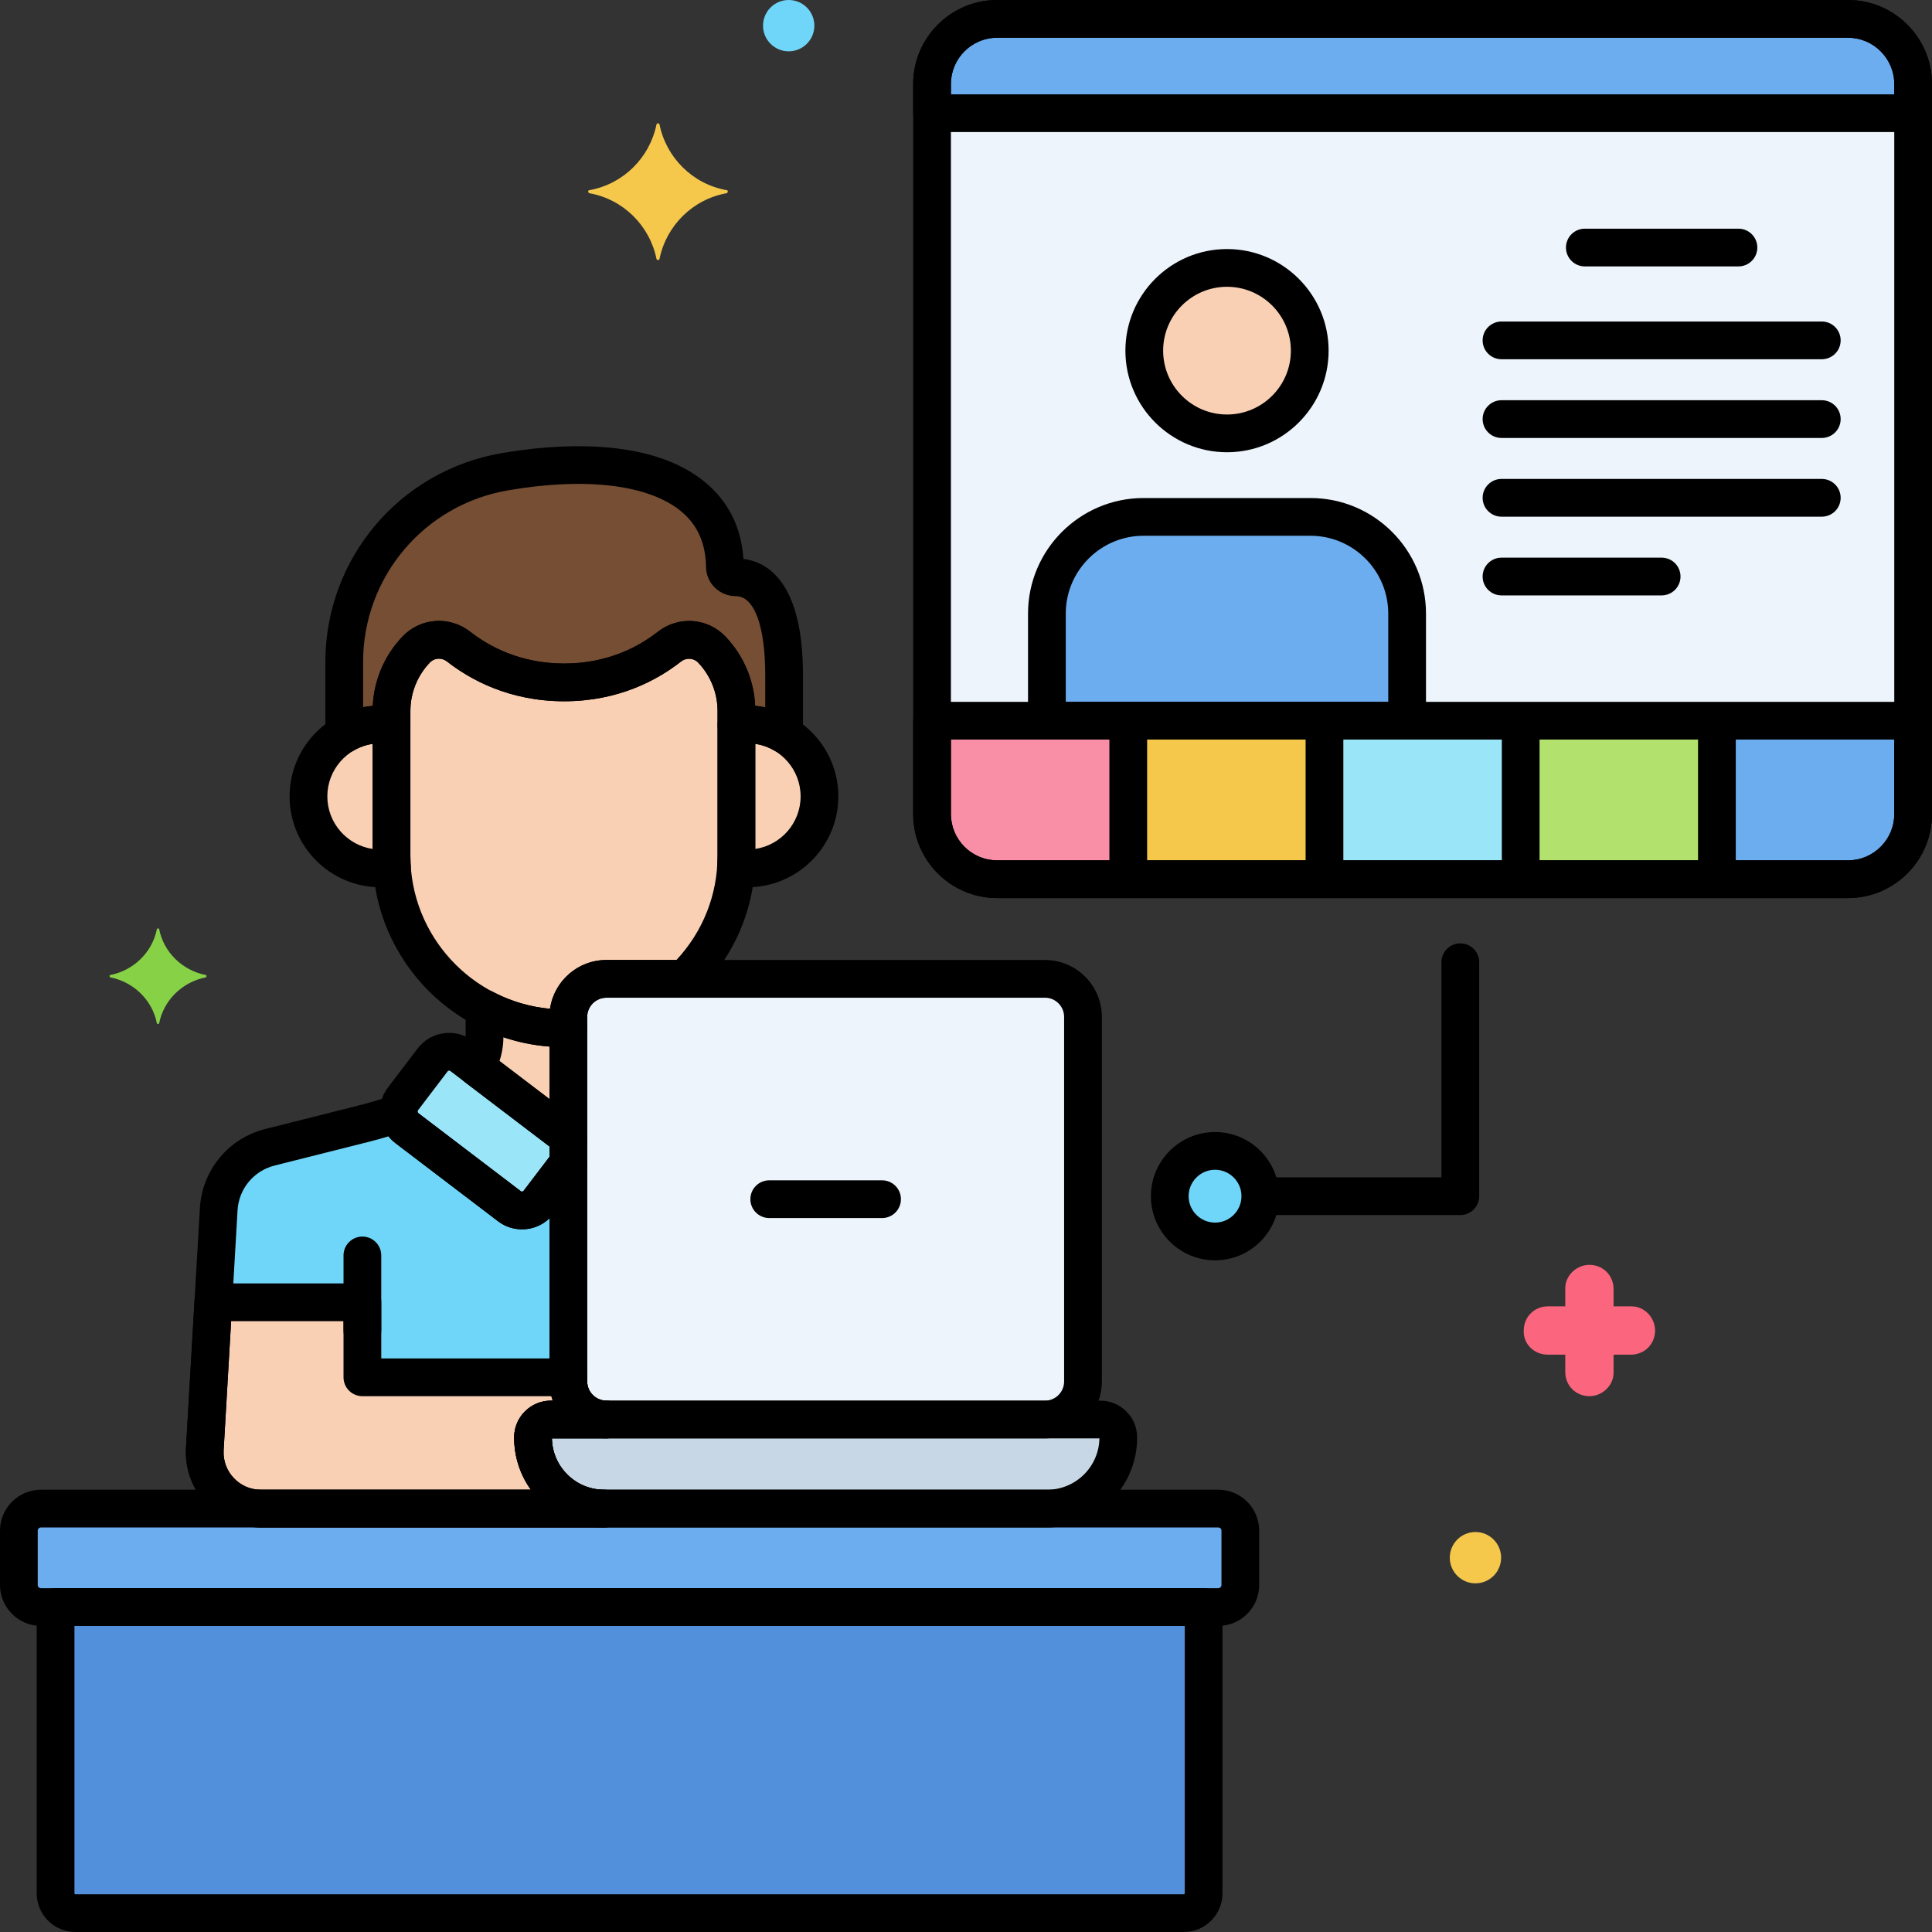
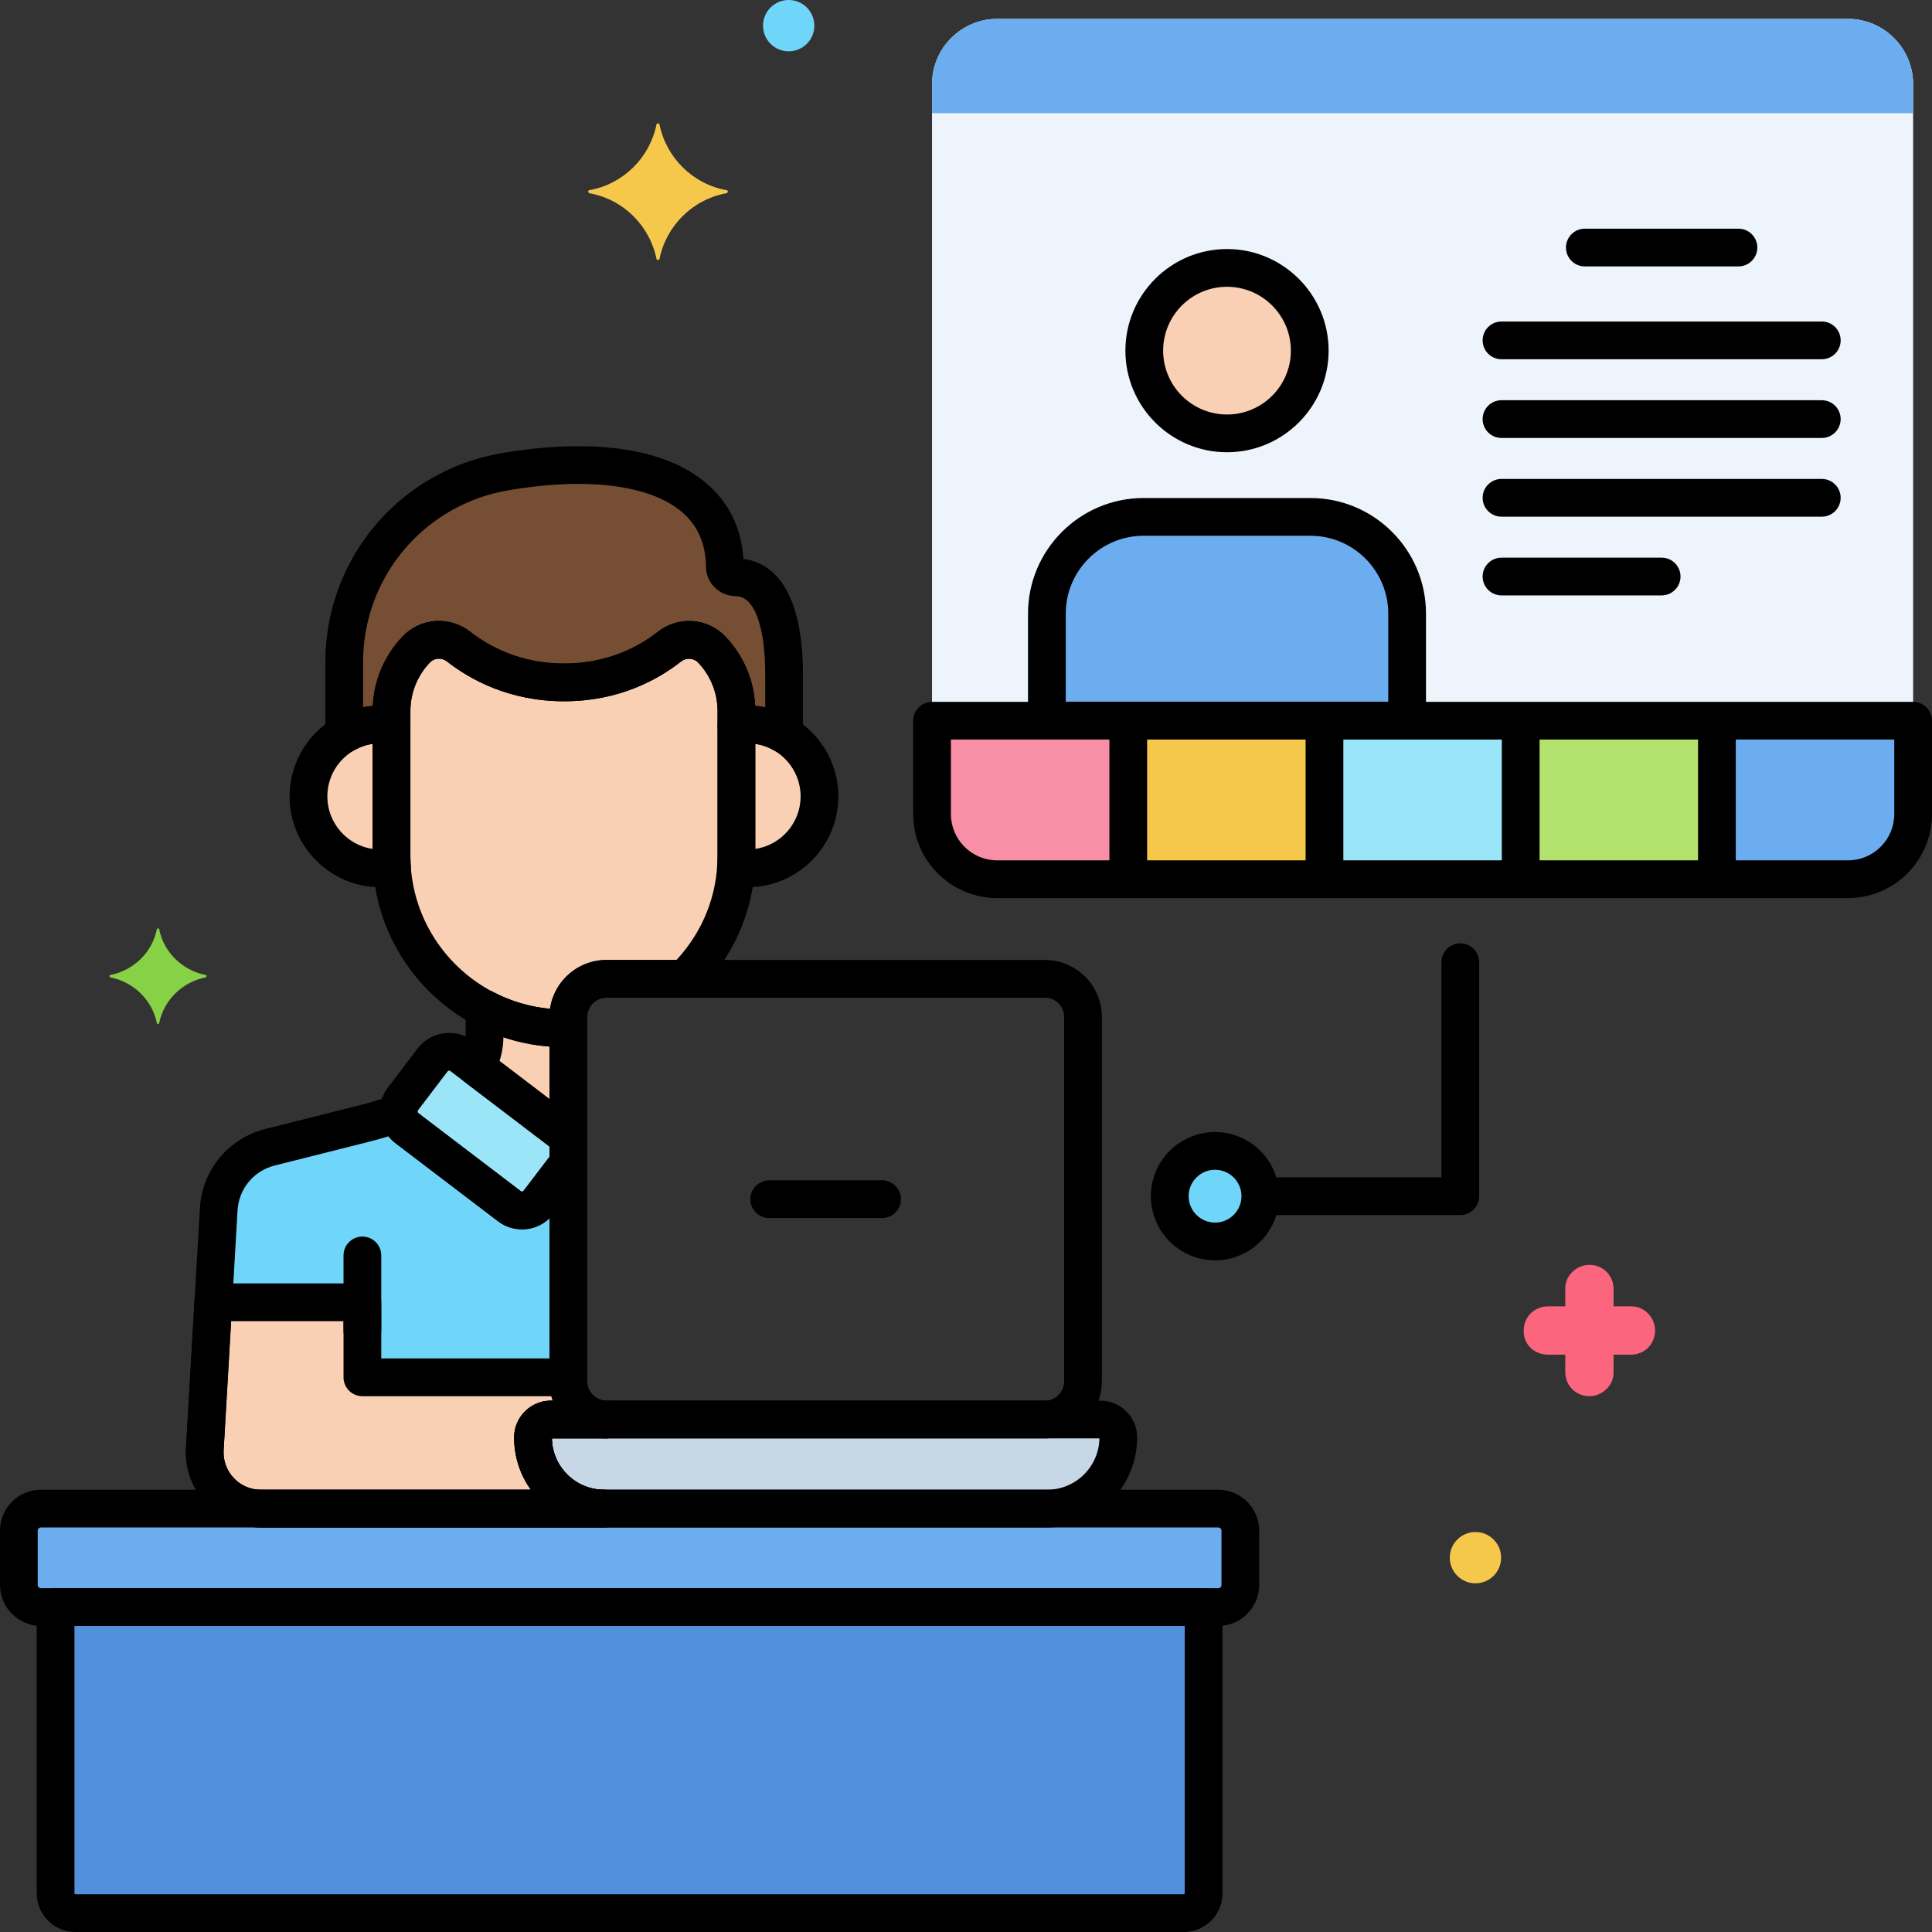
<svg xmlns="http://www.w3.org/2000/svg" height="512" viewBox="0 0 256 256" width="512">
  <rect x="0" y="0" width="256" height="256" fill="#333333" stroke="none" />
  <g id="Layer_48">
    <g>
      <g>
        <g>
          <path d="m244.867 2.5h-112.734c-4.748 0-8.633 3.885-8.633 8.633v96.734c0 4.748 3.885 8.633 8.633 8.633h112.734c4.748 0 8.633-3.885 8.633-8.633v-96.734c0-4.748-3.885-8.633-8.633-8.633z" fill="#edf4fc" />
        </g>
      </g>
      <g>
        <g>
          <path d="m175.5 95.5h26v21h-26z" fill="#9be5f9" />
        </g>
      </g>
      <g>
        <g>
          <path d="m123.5 95.5v12.367c0 4.748 3.885 8.633 8.633 8.633h17.367v-21z" fill="#f98fa6" />
        </g>
      </g>
      <g>
        <g>
          <path d="m227.5 95.5v21h17.367c4.748 0 8.633-3.885 8.633-8.633v-12.367z" fill="#6cadef" />
        </g>
      </g>
      <g>
        <g>
          <path d="m149.5 95.5h26v21h-26z" fill="#f5c84c" />
        </g>
      </g>
      <g>
        <g>
          <path d="m201.5 95.5h26v21h-26z" fill="#b2e26d" />
        </g>
      </g>
      <g>
        <g>
          <path d="m244.867 2.5h-112.734c-4.748 0-8.633 3.885-8.633 8.633v3.867h130v-3.867c0-4.748-3.885-8.633-8.633-8.633z" fill="#6cadef" />
        </g>
      </g>
      <g>
        <g>
          <ellipse cx="162.585" cy="46.463" fill="#f9d0b4" rx="10.963" ry="10.963" transform="matrix(.987 -.16 .16 .987 -5.343 26.643)" />
        </g>
      </g>
      <g>
        <g>
          <path d="m173.635 68.49h-22.1c-7.049 0-12.817 5.767-12.817 12.817v14.193h47.733v-14.193c0-7.049-5.767-12.817-12.816-12.817z" fill="#6cadef" />
        </g>
      </g>
      <g>
        <g>
          <path d="m94.315 86.07c-1.494-1.567-3.924-1.711-5.627-.374-2.693 2.114-7.352 4.727-13.934 4.727-6.597 0-11.282-2.625-13.986-4.742-1.702-1.332-4.126-1.183-5.617.381l-.008.008c-2.095 2.198-3.264 5.117-3.264 8.153v19.177c0 12.567 10.283 22.85 22.85 22.85.195 0 .384-.025.577-.03v-1.475c0-2.786 2.258-5.044 5.044-5.044h10.336c4.243-4.155 6.892-9.931 6.892-16.302v-19.176c.001-3.036-1.168-5.955-3.263-8.153z" fill="#f9d0b4" />
        </g>
      </g>
      <g>
        <g>
          <path d="m99.046 95.986c-.499 0-.988.042-1.466.116v17.298c0 .515-.024 1.025-.058 1.532.497.08 1.004.133 1.524.133 5.269 0 9.54-4.271 9.54-9.54s-4.272-9.539-9.54-9.539z" fill="#f9d0b4" />
        </g>
      </g>
      <g>
        <g>
          <path d="m51.879 113.4v-17.298c-.478-.074-.967-.116-1.466-.116-5.269 0-9.54 4.271-9.54 9.54s4.271 9.54 9.54 9.54c.52 0 1.026-.053 1.524-.133-.034-.508-.058-1.017-.058-1.533z" fill="#f9d0b4" />
        </g>
      </g>
      <g>
        <g>
          <path d="m97.494 76.494c-.765 0-1.429-.59-1.439-1.355-.175-12.733-14.715-15.125-29.195-12.624-12.277 2.12-21.25 12.766-21.25 25.224v9.553c1.412-.825 3.049-1.306 4.802-1.306.499 0 .988.042 1.466.116v-1.878c0-3.036 1.169-5.956 3.264-8.153l.008-.008c1.491-1.564 3.916-1.713 5.617-.382 2.704 2.116 7.389 4.742 13.986 4.742 6.581 0 11.241-2.613 13.934-4.727 1.703-1.337 4.133-1.193 5.627.374 2.095 2.198 3.264 5.117 3.264 8.153v1.878c.478-.074.967-.116 1.466-.116 1.774 0 3.43.493 4.853 1.337v-7.844c.001-11.4-4.116-12.984-6.403-12.984z" fill="#754e34" />
        </g>
      </g>
      <g>
        <g>
          <path d="m74.729 136.25c-3.791 0-7.371-.941-10.527-2.593v3.719c0 1.438-.4 2.813-1.104 4.006l11.682 8.895c.208.158.376.348.525.548v-14.593c-.191.005-.382.018-.576.018z" fill="#f9d0b4" />
        </g>
      </g>
      <g>
        <g>
          <path d="m70.627 190.44c.004-1.298 1.076-2.347 2.374-2.347h7.35c-2.786 0-5.044-2.258-5.044-5.044v-28.923c-.001.002-.002.004-.003.005l-3.944 5.18c-.916 1.204-2.651 1.438-3.854.522l-13.6-10.356c-.65-.495-1.007-1.23-1.063-1.99-1.416.504-2.943.974-4.689 1.414l-12.371 3.114c-3.827.963-6.583 4.303-6.802 8.243l-1.842 31.76c-.248 4.275 3.152 7.878 7.434 7.878h45.484c-5.217 0-9.444-4.236-9.43-9.456z" fill="#70d6f9" />
        </g>
      </g>
      <g>
        <g>
          <path d="m74.781 150.278-13.6-10.355c-1.204-.916-2.938-.681-3.854.522l-3.944 5.18c-.916 1.204-.681 2.938.522 3.854l13.6 10.356c1.204.916 2.938.681 3.854-.522l3.944-5.18c.001-.002.002-.004.003-.005v-3.301c-.149-.202-.317-.391-.525-.549z" fill="#9be5f9" />
        </g>
      </g>
      <g>
        <g>
          <path d="m73.001 188.094h7.319v-.003c-2.771-.017-5.013-2.266-5.013-5.041v-.547h-27.289v-9.939h-19.752l-1.128 19.454c-.248 4.275 3.152 7.878 7.434 7.878h45.484c-5.216 0-9.444-4.236-9.429-9.456.004-1.297 1.076-2.346 2.374-2.346z" fill="#f9d0b4" />
        </g>
      </g>
      <g>
        <g>
          <path d="m145.807 188.094h-72.806c-1.311 0-2.374 1.063-2.374 2.374 0 5.207 4.221 9.429 9.429 9.429h58.695c5.207 0 9.429-4.222 9.429-9.429 0-1.312-1.063-2.374-2.373-2.374z" fill="#c7d7e5" />
        </g>
      </g>
      <g>
        <g>
-           <path d="m138.457 129.702h-58.106c-2.786 0-5.044 2.258-5.044 5.044v48.303c0 2.786 2.258 5.044 5.044 5.044h58.107c2.786 0 5.044-2.258 5.044-5.044v-48.303c-.001-2.786-2.259-5.044-5.045-5.044z" fill="#edf4fc" />
-         </g>
+           </g>
      </g>
      <g>
        <g>
          <circle cx="161" cy="158.5" fill="#70d6f9" r="6" />
        </g>
      </g>
      <g>
        <g>
          <path d="m161.425 199.896h-155.998c-1.616 0-2.927 1.31-2.927 2.926v7.192c0 1.616 1.31 2.927 2.927 2.927h155.999c1.616 0 2.927-1.31 2.927-2.927v-7.192c-.001-1.615-1.312-2.926-2.928-2.926z" fill="#6cadef" />
        </g>
      </g>
      <g>
        <g>
          <path d="m7.365 212.941v37.933c0 1.45 1.176 2.626 2.626 2.626h146.87c1.45 0 2.626-1.176 2.626-2.626v-37.933z" fill="#5290db" />
        </g>
      </g>
      <g>
        <g>
          <path d="m216.206 173.1h-2.4v-2.3c0-1.8-1.4-3.2-3.2-3.2-1.7 0-3.2 1.4-3.2 3.1v2.4h-2.3c-1.8 0-3.2 1.4-3.2 3.2-.1 1.7 1.3 3.2 3.2 3.2h2.3v2.3c0 1.8 1.4 3.2 3.2 3.2 1.7 0 3.2-1.4 3.2-3.1v-2.4h2.3c1.8 0 3.2-1.4 3.2-3.2 0-1.7-1.4-3.2-3.1-3.2z" fill="#fc657e" />
        </g>
      </g>
      <g>
        <g>
          <path d="m104.506 0c-1.878 0-3.4 1.522-3.4 3.4s1.522 3.4 3.4 3.4 3.4-1.522 3.4-3.4-1.522-3.4-3.4-3.4z" fill="#70d6f9" />
        </g>
      </g>
      <g>
        <g>
          <path d="m195.506 203c-1.878 0-3.4 1.522-3.4 3.4s1.522 3.4 3.4 3.4 3.4-1.522 3.4-3.4-1.522-3.4-3.4-3.4z" fill="#f5c84c" />
        </g>
      </g>
      <g>
        <g>
          <path d="m27.288 129.2c-3.1-.6-5.6-3-6.2-6.1 0-.1-.3-.1-.3 0-.6 3.1-3.1 5.5-6.2 6.1-.1 0-.1.2 0 .3 3.1.6 5.6 3 6.2 6.1 0 .1.3.1.3 0 .6-3.1 3.1-5.5 6.2-6.1.1-.1.1-.3 0-.3z" fill="#87d147" />
        </g>
      </g>
      <g>
        <g>
          <path d="m96.288 25.2c-4.5-.8-8-4.3-8.9-8.7 0-.2-.4-.2-.4 0-.9 4.4-4.4 7.9-8.9 8.7-.2 0-.2.3 0 .4 4.5.8 8 4.3 8.9 8.7 0 .2.4.2.4 0 .9-4.4 4.4-7.9 8.9-8.7.2-.1.2-.4 0-.4z" fill="#f5c84c" />
        </g>
      </g>
      <g>
        <g>
          <g>
            <path d="m96.125 84.345c-2.384-2.5-6.244-2.764-8.979-.616-2.438 1.913-6.566 4.193-12.391 4.193-5.839 0-9.991-2.29-12.445-4.21-2.732-2.139-6.589-1.871-8.976.633-2.551 2.674-3.955 6.183-3.955 9.878v19.177c0 13.978 11.372 25.35 25.35 25.35.167 0 .331-.01.495-.021l.139-.008c1.358-.031 2.443-1.141 2.443-2.5v-1.475c0-1.403 1.142-2.544 2.544-2.544h10.336c.654 0 1.282-.256 1.749-.714 4.929-4.827 7.643-11.25 7.643-18.088v-19.176c.001-3.696-1.403-7.204-3.953-9.879zm-1.046 29.055c0 5.152-1.926 10.016-5.446 13.802h-9.283c-3.794 0-6.943 2.814-7.468 6.465-10.359-.935-18.503-9.667-18.503-20.267v-19.176c0-2.405.914-4.688 2.581-6.436.323-.339.757-.511 1.198-.511.373 0 .75.123 1.07.373 3.074 2.405 8.262 5.273 15.526 5.273 7.253 0 12.42-2.86 15.478-5.26.7-.55 1.678-.492 2.274.133 1.659 1.741 2.573 4.023 2.573 6.428z" />
          </g>
        </g>
      </g>
      <g>
        <g>
          <g>
            <path d="m99.045 93.485c-.602 0-1.224.049-1.85.146-1.218.189-2.117 1.238-2.117 2.471v17.298c0 .458-.021.913-.052 1.364-.087 1.288.822 2.431 2.097 2.636.69.111 1.319.165 1.921.165 6.639 0 12.04-5.401 12.04-12.04.001-6.638-5.4-12.04-12.039-12.04zm1.034 19.005v-13.929c3.394.501 6.006 3.434 6.006 6.965s-2.612 6.463-6.006 6.964z" />
          </g>
        </g>
      </g>
      <g>
        <g>
          <g>
            <path d="m54.379 113.4v-17.298c0-1.232-.898-2.281-2.116-2.47-.625-.097-1.248-.146-1.85-.146-6.639 0-12.04 5.401-12.04 12.041 0 6.639 5.401 12.04 12.04 12.04.604 0 1.232-.054 1.921-.165 1.274-.205 2.183-1.346 2.097-2.634-.03-.454-.052-.908-.052-1.368zm-5-.91c-3.394-.501-6.006-3.434-6.006-6.964s2.613-6.463 6.006-6.965z" />
          </g>
        </g>
      </g>
      <g>
        <g>
          <g>
            <path d="m98.511 74.059c-.29-4.186-1.987-7.594-5.052-10.14-7.403-6.147-20.108-5.063-27.024-3.868-13.516 2.334-23.325 13.978-23.325 27.688v9.553c0 .896.479 1.723 1.256 2.168.776.445 1.732.442 2.506-.01 1.08-.631 2.304-.965 3.541-.965.351 0 .705.028 1.083.087.722.113 1.456-.097 2.01-.572s.874-1.168.874-1.898v-1.878c0-2.405.914-4.688 2.581-6.436.596-.626 1.57-.684 2.268-.138 3.074 2.405 8.262 5.273 15.526 5.273 7.253 0 12.42-2.86 15.478-5.26.7-.55 1.678-.492 2.274.133 1.659 1.741 2.573 4.023 2.573 6.428v1.878c0 .73.319 1.423.874 1.898.554.475 1.288.683 2.01.572.378-.059.732-.087 1.083-.087 1.25 0 2.488.342 3.578.988.393.233.834.35 1.275.35.427 0 .854-.109 1.237-.328.781-.445 1.263-1.274 1.263-2.172v-7.844c-.002-12.175-4.557-14.991-7.889-15.42zm2.887 19.661c-.441-.089-.887-.153-1.336-.191-.165-3.439-1.548-6.677-3.938-9.184-2.384-2.5-6.244-2.764-8.979-.616-2.438 1.913-6.566 4.193-12.391 4.193-5.839 0-9.991-2.29-12.445-4.21-2.732-2.139-6.589-1.871-8.976.633-2.39 2.506-3.774 5.745-3.938 9.184-.432.037-.861.098-1.285.181v-5.971c0-11.27 8.064-20.842 19.175-22.761 10.322-1.782 18.699-.767 22.979 2.788 2.17 1.803 3.247 4.226 3.29 7.408.03 2.106 1.797 3.82 3.939 3.82 2.445 0 3.904 3.919 3.904 10.485v4.241z" />
          </g>
        </g>
      </g>
      <g>
        <g>
          <g>
            <path d="m161.425 197.396h-155.999c-2.992 0-5.426 2.434-5.426 5.426v7.192c0 2.992 2.434 5.427 5.426 5.427h155.999c2.992 0 5.427-2.435 5.427-5.427v-7.192c0-2.991-2.435-5.426-5.427-5.426zm.427 12.619c0 .235-.191.427-.427.427h-155.999c-.235 0-.426-.191-.426-.427v-7.192c0-.235.191-.426.426-.426h155.999c.235 0 .427.191.427.426z" />
          </g>
        </g>
      </g>
      <g>
        <g>
          <g>
            <path d="m145.807 185.594h-72.806c-2.688 0-4.874 2.186-4.874 4.874 0 6.578 5.351 11.929 11.929 11.929h58.695c6.578 0 11.93-5.352 11.93-11.929 0-2.688-2.187-4.874-4.874-4.874zm-7.056 11.802h-58.695c-3.778 0-6.86-3.04-6.928-6.803h72.551c-.067 3.763-3.149 6.803-6.928 6.803z" />
          </g>
        </g>
      </g>
      <g>
        <g>
          <g>
            <path d="m138.457 127.202h-58.106c-4.16 0-7.544 3.384-7.544 7.544v48.304c0 4.16 3.384 7.544 7.544 7.544h58.106c4.16 0 7.544-3.384 7.544-7.544v-48.304c0-4.16-3.384-7.544-7.544-7.544zm2.544 55.848c0 1.403-1.142 2.544-2.544 2.544h-58.106c-1.403 0-2.544-1.141-2.544-2.544v-48.304c0-1.403 1.142-2.544 2.544-2.544h58.106c1.402 0 2.544 1.141 2.544 2.544z" />
          </g>
        </g>
      </g>
      <g>
        <g>
          <path d="m116.878 156.398h-14.949c-1.381 0-2.5 1.119-2.5 2.5s1.119 2.5 2.5 2.5h14.949c1.381 0 2.5-1.119 2.5-2.5s-1.119-2.5-2.5-2.5z" />
        </g>
      </g>
      <g>
        <g>
          <path d="m48.018 163.852c-1.381 0-2.5 1.119-2.5 2.5v9.939c0 1.381 1.119 2.5 2.5 2.5s2.5-1.119 2.5-2.5v-9.939c0-1.381-1.119-2.5-2.5-2.5z" />
        </g>
      </g>
      <g>
        <g>
          <g>
            <g>
              <path d="m159.486 210.441h-152.121c-1.381 0-2.5 1.119-2.5 2.5v37.933c0 2.827 2.3 5.126 5.126 5.126h146.869c2.826 0 5.126-2.299 5.126-5.126v-37.933c0-1.38-1.119-2.5-2.5-2.5zm-2.5 40.433c0 .069-.057.126-.126.126h-146.869c-.07 0-.126-.057-.126-.126v-35.433h147.122v35.433z" />
            </g>
          </g>
        </g>
      </g>
      <g>
        <g>
          <g>
            <path d="m77.052 134.442c-.482-.47-1.125-.721-1.809-.709l-.265.009c-.083.003-.166.008-.25.008-3.291 0-6.442-.776-9.368-2.308-.774-.406-1.705-.376-2.454.076-.749.453-1.206 1.264-1.206 2.139v3.719c0 .95-.262 1.896-.757 2.737-.644 1.091-.369 2.491.639 3.259l11.683 8.895.037.054c.481.645 1.229 1.005 2.004 1.005.263 0 .528-.042.787-.127 1.022-.339 1.712-1.295 1.712-2.373v-14.593c.002-.674-.27-1.32-.753-1.791zm-4.245 11.19-6.621-5.042c.335-1.02.511-2.086.517-3.159 1.975.664 4.03 1.083 6.104 1.244z" />
          </g>
        </g>
      </g>
      <g>
        <g>
          <g>
            <path d="m80.056 197.396c-1.854 0-3.597-.723-4.906-2.036-1.275-1.279-1.989-2.966-2.021-4.767h7.222c1.381 0 2.5-1.119 2.5-2.5s-1.119-2.5-2.5-2.5c-1.403 0-2.544-1.141-2.544-2.544v-28.923c0-1.076-.688-2.031-1.709-2.372-1.02-.342-2.145.011-2.791.872-.007.009-.013.018-.02.027l-3.916 5.144c-.08.104-.248.127-.351.048l-13.601-10.356c-.061-.046-.079-.125-.083-.183-.057-.778-.474-1.485-1.127-1.912-.655-.426-1.469-.523-2.204-.261-1.428.508-2.887.948-4.461 1.344l-12.371 3.114c-4.915 1.237-8.406 5.468-8.687 10.523l-1.842 31.759c-.158 2.722.824 5.42 2.696 7.403 1.871 1.983 4.508 3.12 7.234 3.12h45.484c1.381 0 2.5-1.119 2.5-2.5s-1.121-2.5-2.502-2.5zm-11.929-6.962c-.007 2.532.769 4.945 2.215 6.963h-35.77c-1.376 0-2.653-.551-3.598-1.552s-1.42-2.308-1.341-3.682l1.842-31.766c.159-2.863 2.135-5.257 4.916-5.958l12.371-3.114c.936-.235 1.835-.485 2.714-.754.264.333.57.634.913.895l13.601 10.356c2.083 1.586 4.983 1.371 6.816-.389v21.616c0 .892.156 1.749.441 2.544h-.247c-2.679.001-4.865 2.172-4.873 4.841z" />
          </g>
        </g>
      </g>
      <g>
        <g>
          <g>
            <path d="m77.31 149.331c-.313-.42-.646-.762-1.014-1.042l-13.601-10.355c-1.114-.848-2.494-1.213-3.885-1.022-1.392.188-2.625.905-3.473 2.019l-3.943 5.18c-.848 1.113-1.211 2.493-1.022 3.885.188 1.392.906 2.625 2.019 3.473l13.601 10.356c.948.722 2.065 1.07 3.174 1.07 1.584 0 3.152-.712 4.184-2.067l3.944-5.18c.052-.068.101-.14.145-.213.241-.392.369-.844.369-1.307v-3.301c-.001-.54-.176-1.065-.498-1.496zm-4.503 3.953-3.436 4.513c-.08.104-.248.127-.351.048l-13.601-10.356c-.065-.049-.086-.117-.093-.166-.006-.048-.004-.12.046-.185l3.943-5.18c.05-.065.118-.087.167-.093.011-.001.024-.002.038-.002.044 0 .097.01.146.048l13.141 10.003z" />
          </g>
        </g>
      </g>
      <g>
        <g>
          <g>
-             <path d="m244.867 0h-112.734c-6.139 0-11.133 4.994-11.133 11.133v96.734c0 6.139 4.994 11.133 11.133 11.133h112.734c6.139 0 11.133-4.994 11.133-11.133v-96.734c0-6.139-4.994-11.133-11.133-11.133zm6.133 107.867c0 3.382-2.751 6.133-6.133 6.133h-112.734c-3.382 0-6.133-2.751-6.133-6.133v-96.734c0-3.382 2.751-6.133 6.133-6.133h112.734c3.382 0 6.133 2.751 6.133 6.133z" />
-           </g>
+             </g>
        </g>
      </g>
      <g>
        <g>
          <path d="m193.5 125c-1.381 0-2.5 1.119-2.5 2.5v28.5h-23.5c-1.381 0-2.5 1.119-2.5 2.5s1.119 2.5 2.5 2.5h26c1.381 0 2.5-1.119 2.5-2.5v-31c0-1.381-1.119-2.5-2.5-2.5z" />
        </g>
      </g>
      <g>
        <g>
          <g>
            <path d="m161 150c-4.687 0-8.5 3.813-8.5 8.5s3.813 8.5 8.5 8.5 8.5-3.813 8.5-8.5-3.813-8.5-8.5-8.5zm0 12c-1.93 0-3.5-1.57-3.5-3.5s1.57-3.5 3.5-3.5 3.5 1.57 3.5 3.5-1.57 3.5-3.5 3.5z" />
          </g>
        </g>
      </g>
      <g>
        <g>
          <path d="m227.5 94c-1.381 0-2.5 1.119-2.5 2.5v18c0 1.381 1.119 2.5 2.5 2.5s2.5-1.119 2.5-2.5v-18c0-1.381-1.119-2.5-2.5-2.5z" />
        </g>
      </g>
      <g>
        <g>
          <path d="m201.5 94c-1.381 0-2.5 1.119-2.5 2.5v18c0 1.381 1.119 2.5 2.5 2.5s2.5-1.119 2.5-2.5v-18c0-1.381-1.119-2.5-2.5-2.5z" />
        </g>
      </g>
      <g>
        <g>
          <path d="m175.5 94c-1.381 0-2.5 1.119-2.5 2.5v18c0 1.381 1.119 2.5 2.5 2.5s2.5-1.119 2.5-2.5v-18c0-1.381-1.119-2.5-2.5-2.5z" />
        </g>
      </g>
      <g>
        <g>
          <path d="m149.5 94c-1.381 0-2.5 1.119-2.5 2.5v18c0 1.381 1.119 2.5 2.5 2.5s2.5-1.119 2.5-2.5v-18c0-1.381-1.119-2.5-2.5-2.5z" />
        </g>
      </g>
      <g>
        <g>
          <path d="m241.396 42.602h-42.439c-1.381 0-2.5 1.119-2.5 2.5s1.119 2.5 2.5 2.5h42.439c1.381 0 2.5-1.119 2.5-2.5s-1.12-2.5-2.5-2.5z" />
        </g>
      </g>
      <g>
        <g>
          <path d="m230.354 30.301h-20.355c-1.381 0-2.5 1.119-2.5 2.5s1.119 2.5 2.5 2.5h20.355c1.381 0 2.5-1.119 2.5-2.5s-1.12-2.5-2.5-2.5z" />
        </g>
      </g>
      <g>
        <g>
          <path d="m241.396 53.032h-42.439c-1.381 0-2.5 1.119-2.5 2.5s1.119 2.5 2.5 2.5h42.439c1.381 0 2.5-1.119 2.5-2.5s-1.12-2.5-2.5-2.5z" />
        </g>
      </g>
      <g>
        <g>
          <path d="m241.396 63.462h-42.439c-1.381 0-2.5 1.119-2.5 2.5s1.119 2.5 2.5 2.5h42.439c1.381 0 2.5-1.119 2.5-2.5s-1.12-2.5-2.5-2.5z" />
        </g>
      </g>
      <g>
        <g>
          <path d="m220.176 73.893h-21.22c-1.381 0-2.5 1.119-2.5 2.5s1.119 2.5 2.5 2.5h21.22c1.381 0 2.5-1.119 2.5-2.5s-1.119-2.5-2.5-2.5z" />
        </g>
      </g>
      <g>
        <g>
          <g>
            <path d="m80.056 197.396c-1.854 0-3.597-.723-4.906-2.036-1.275-1.279-1.989-2.966-2.021-4.767h7.191c1.381 0 2.5-1.122 2.5-2.503 0-1.375-1.11-2.492-2.484-2.5-1.395-.009-2.529-1.148-2.529-2.541v-.547c0-1.381-1.119-2.5-2.5-2.5h-24.789v-7.439c0-1.381-1.119-2.5-2.5-2.5h-19.752c-1.325 0-2.419 1.033-2.496 2.355l-1.128 19.454c-.158 2.722.824 5.42 2.696 7.403 1.871 1.983 4.508 3.12 7.234 3.12h45.484c1.381 0 2.5-1.119 2.5-2.5s-1.119-2.499-2.5-2.499zm-9.713 0h-35.771c-1.376 0-2.653-.551-3.598-1.552s-1.42-2.308-1.341-3.682l.992-17.099h14.893v7.439c0 1.381 1.119 2.5 2.5 2.5h25.046c.054.2.116.397.186.591h-.249c-2.68 0-4.867 2.171-4.874 4.84-.007 2.533.769 4.945 2.216 6.963z" />
          </g>
        </g>
      </g>
      <g>
        <g>
          <g>
-             <path d="m244.867 0h-112.734c-6.139 0-11.133 4.994-11.133 11.133v3.867c0 1.381 1.119 2.5 2.5 2.5h130c1.381 0 2.5-1.119 2.5-2.5v-3.867c0-6.139-4.994-11.133-11.133-11.133zm6.133 12.5h-125v-1.367c0-3.382 2.751-6.133 6.133-6.133h112.734c3.382 0 6.133 2.751 6.133 6.133z" />
-           </g>
+             </g>
        </g>
      </g>
      <g>
        <g>
          <g>
            <path d="m253.5 93h-130c-1.381 0-2.5 1.119-2.5 2.5v12.367c0 6.139 4.994 11.133 11.133 11.133h112.734c6.139 0 11.133-4.994 11.133-11.133v-12.367c0-1.381-1.119-2.5-2.5-2.5zm-2.5 14.867c0 3.382-2.751 6.133-6.133 6.133h-112.734c-3.382 0-6.133-2.751-6.133-6.133v-9.867h125z" />
          </g>
        </g>
      </g>
      <g>
        <g>
          <g>
            <path d="m162.585 33c-7.424 0-13.463 6.04-13.463 13.463s6.039 13.462 13.463 13.462 13.463-6.039 13.463-13.462-6.039-13.463-13.463-13.463zm0 21.925c-4.666 0-8.463-3.796-8.463-8.462 0-4.667 3.797-8.463 8.463-8.463s8.463 3.796 8.463 8.463c0 4.666-3.797 8.462-8.463 8.462z" />
          </g>
        </g>
      </g>
      <g>
        <g>
          <g>
            <path d="m173.635 65.99h-22.1c-8.445 0-15.316 6.871-15.316 15.317v14.193c0 1.381 1.119 2.5 2.5 2.5h47.732c1.381 0 2.5-1.119 2.5-2.5v-14.193c0-8.446-6.871-15.317-15.316-15.317zm10.316 27.01h-42.732v-11.693c0-5.689 4.628-10.317 10.316-10.317h22.1c5.688 0 10.316 4.628 10.316 10.317z" />
          </g>
        </g>
      </g>
    </g>
  </g>
</svg>